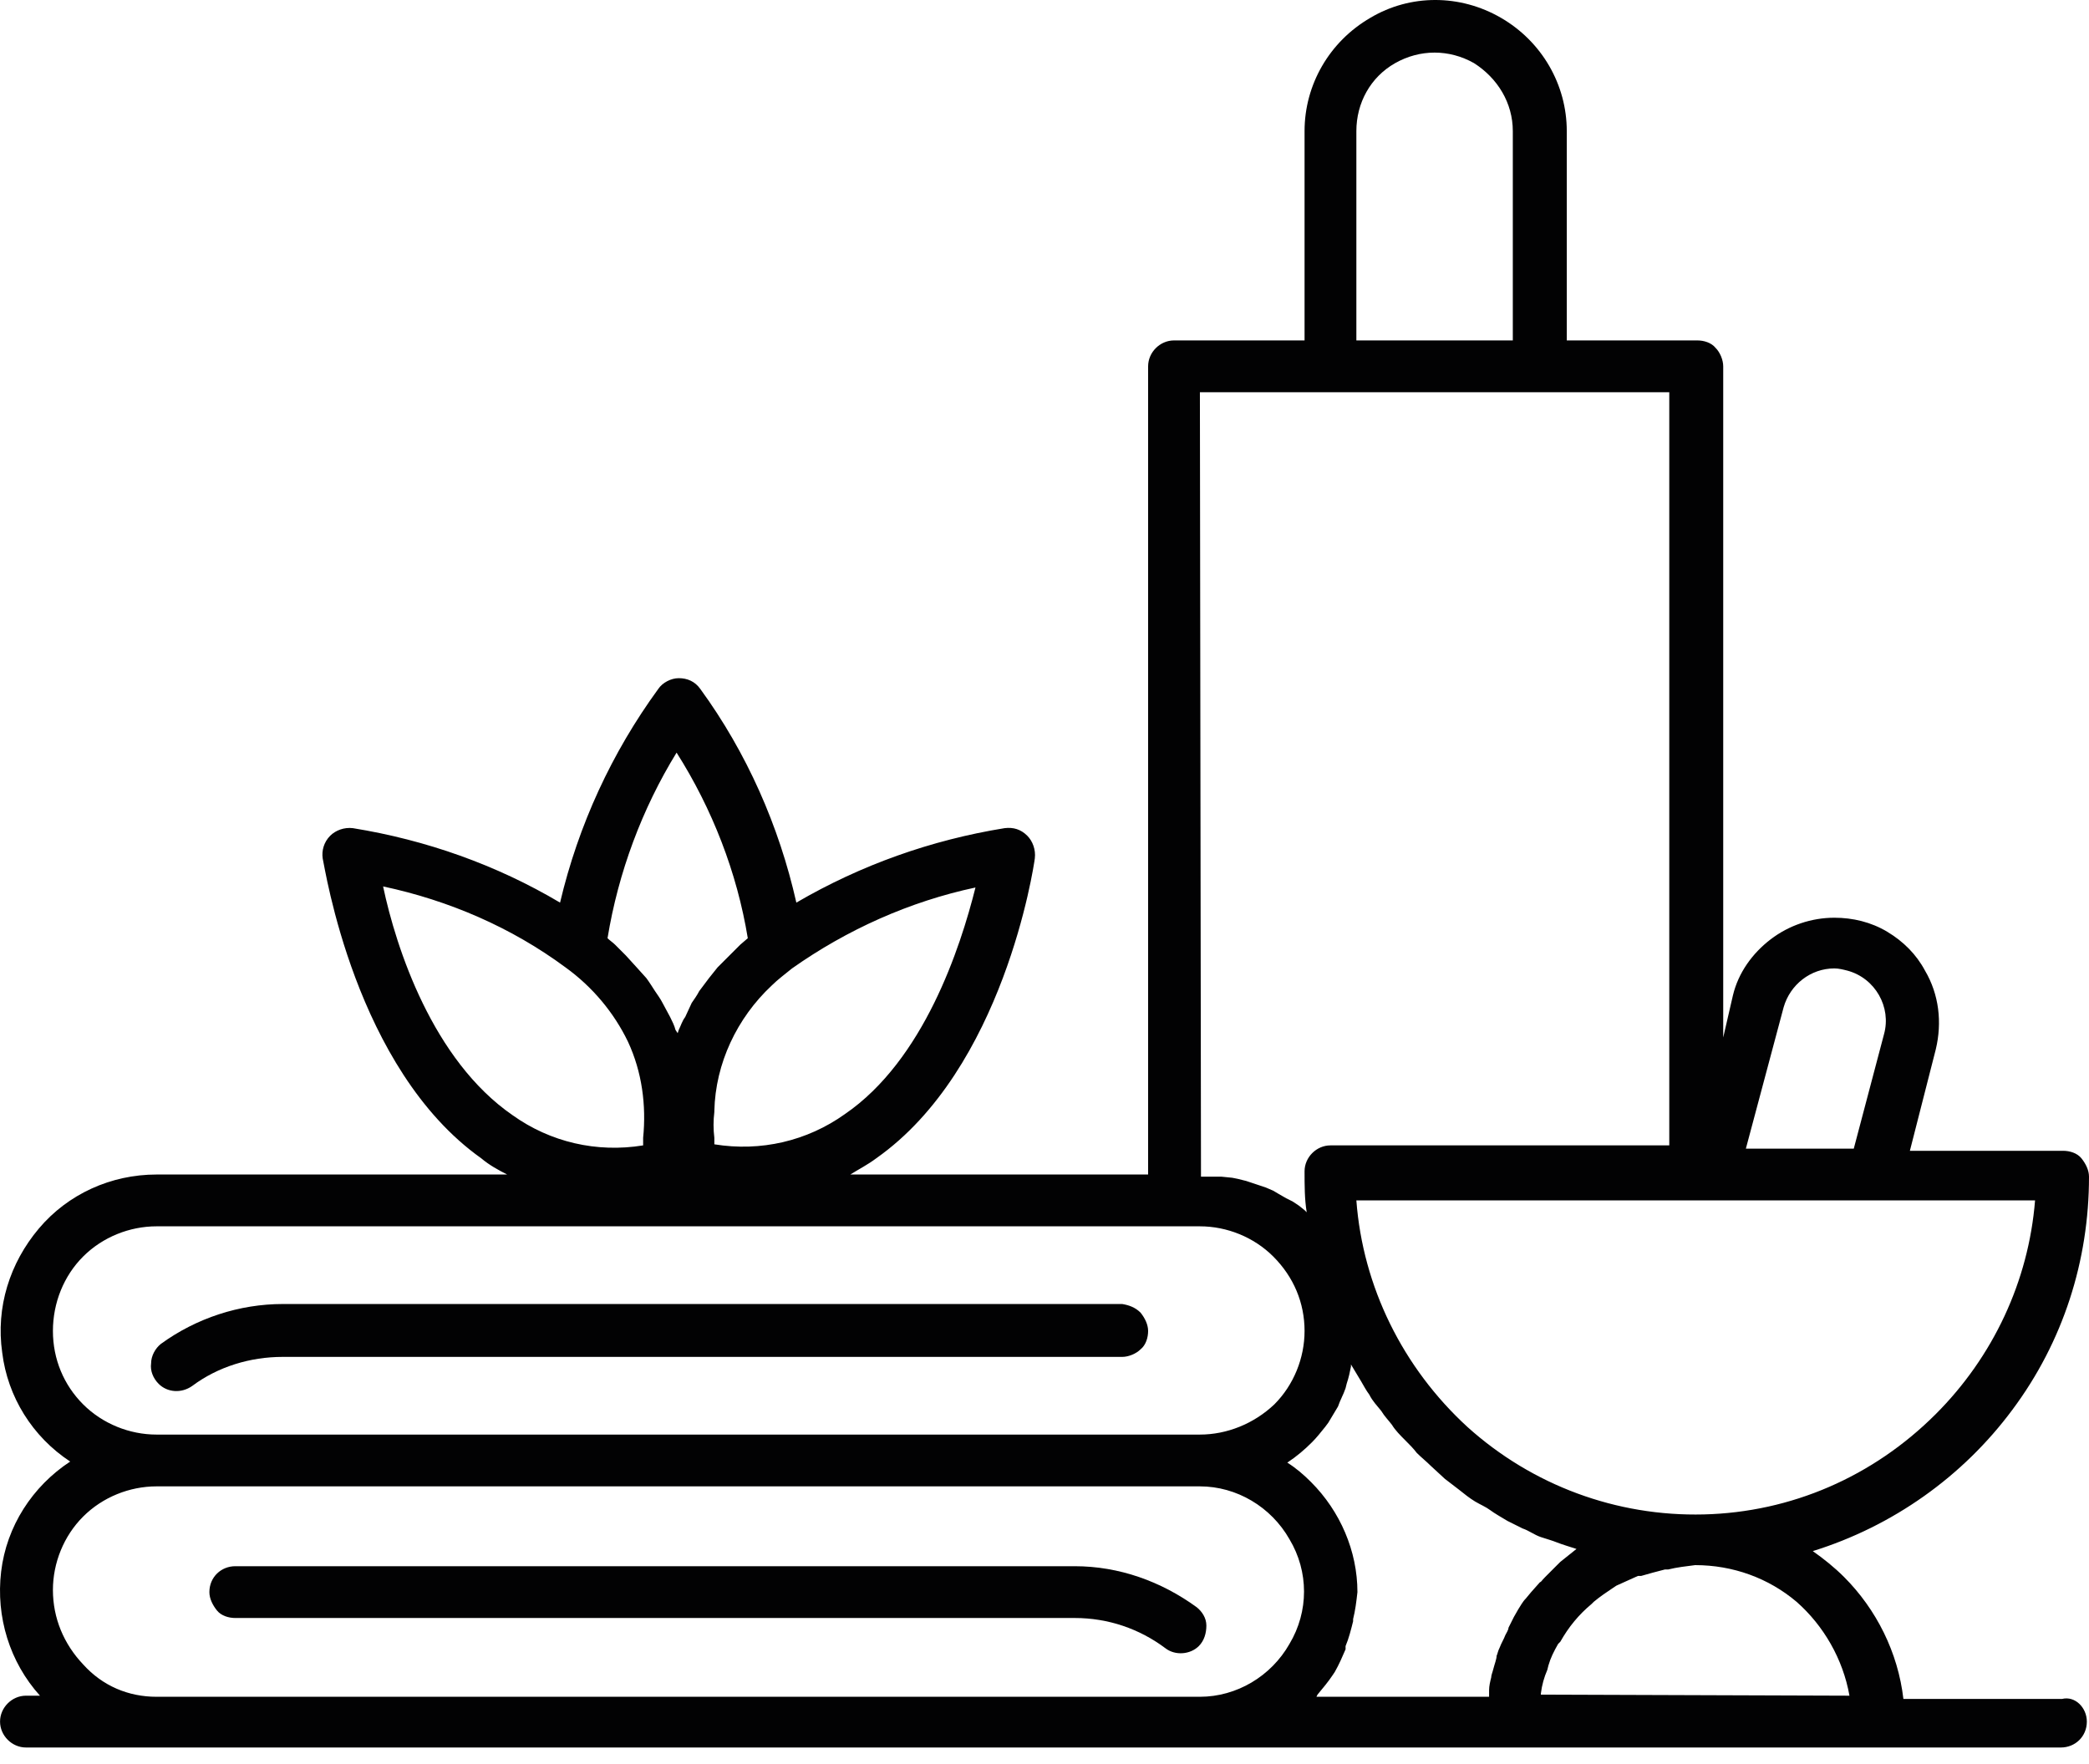
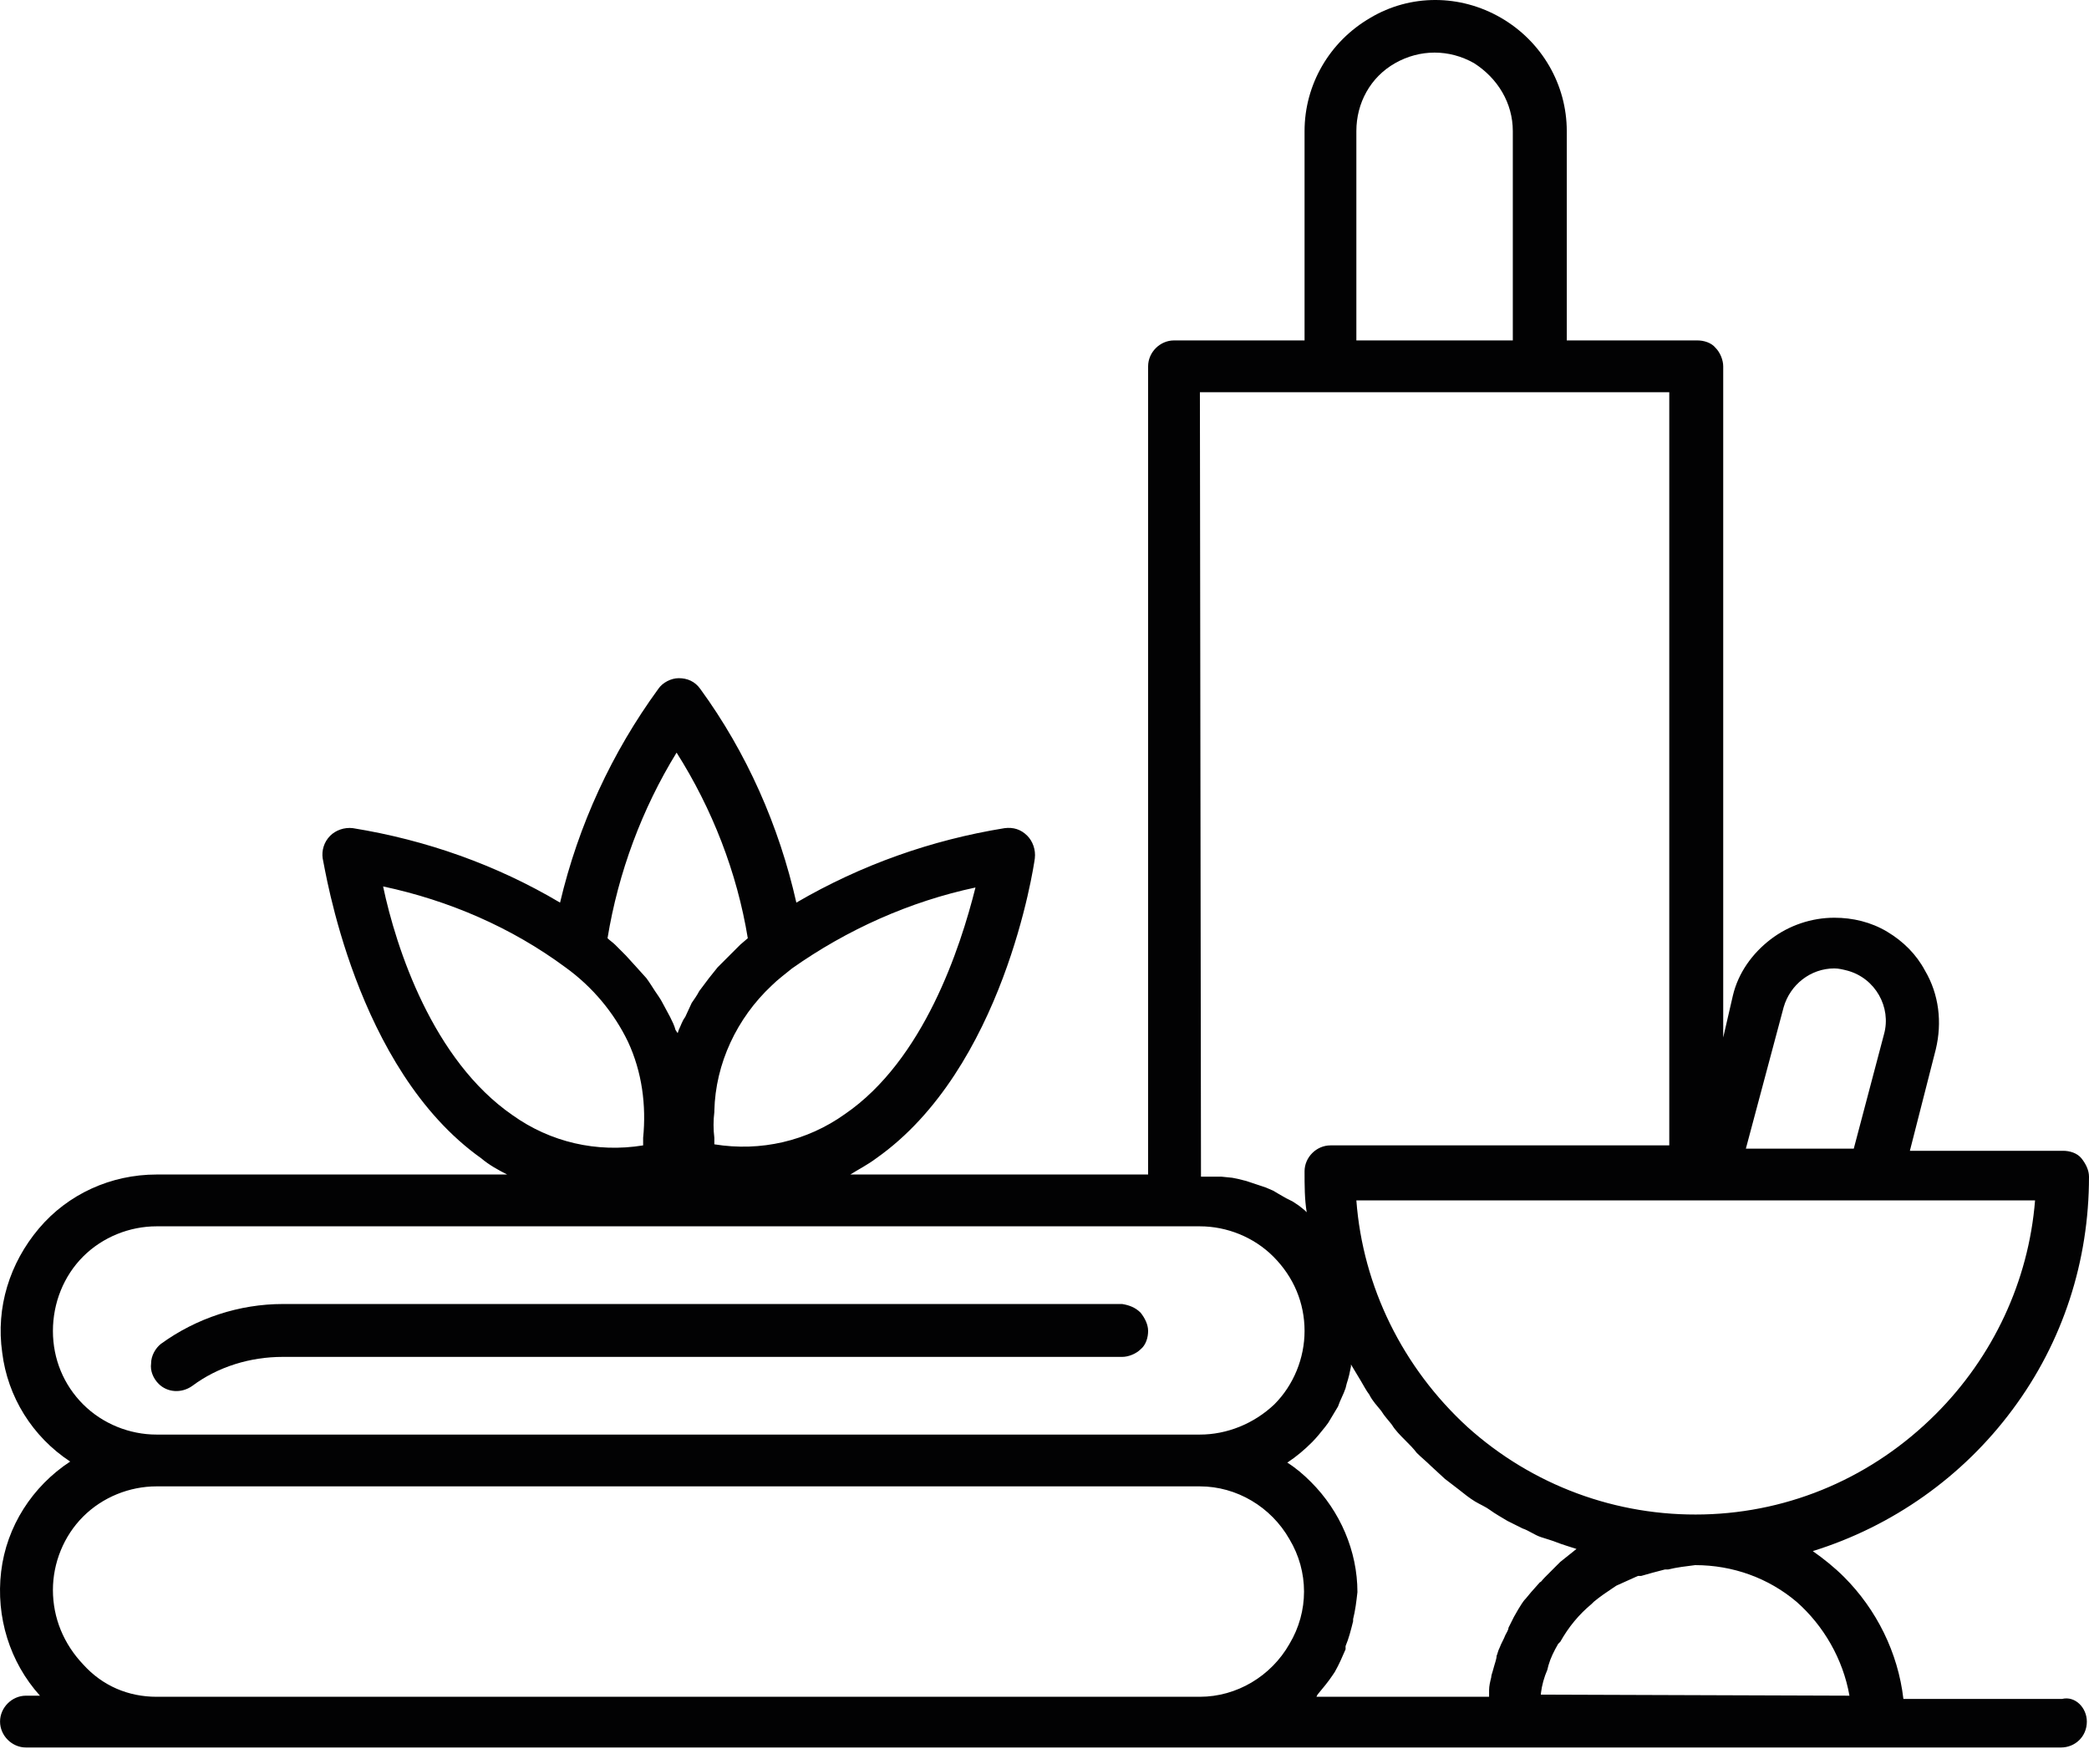
<svg xmlns="http://www.w3.org/2000/svg" width="90" height="76" viewBox="0 0 90 76" fill="none">
  <path d="M49.139 56.551C49.324 56.783 49.464 57.062 49.464 57.341C49.464 57.62 49.371 57.945 49.139 58.131C48.953 58.317 48.627 58.457 48.348 58.457H12.182C10.787 58.457 9.393 58.875 8.277 59.712C7.812 60.037 7.208 59.991 6.836 59.619C6.603 59.386 6.464 59.061 6.51 58.736C6.51 58.41 6.696 58.085 6.929 57.899C8.463 56.783 10.322 56.179 12.182 56.179H48.348C48.627 56.225 48.906 56.318 49.139 56.551Z" fill="#020203" />
-   <path d="M51.974 70.032C51.974 70.357 51.881 70.682 51.649 70.915C51.277 71.287 50.626 71.333 50.208 71.008C49.092 70.171 47.744 69.706 46.303 69.706H10.136C9.857 69.706 9.532 69.613 9.346 69.381C9.16 69.148 9.021 68.869 9.021 68.591C9.021 67.94 9.532 67.475 10.136 67.475H46.303C48.209 67.475 50.022 68.126 51.556 69.241C51.788 69.427 51.974 69.706 51.974 70.032Z" fill="#020203" />
  <path fill-rule="evenodd" clip-rule="evenodd" d="M89.907 74.169C89.907 74.82 89.396 75.285 88.791 75.285H1.118C0.514 75.285 0.002 74.773 0.002 74.169C0.002 73.565 0.514 73.053 1.118 73.053H1.722C0.421 71.612 -0.184 69.66 0.049 67.707C0.281 65.755 1.397 64.035 3.024 62.966C1.397 61.897 0.328 60.177 0.095 58.271C-0.184 56.318 0.421 54.412 1.676 52.925C2.931 51.437 4.79 50.6 6.743 50.6H21.851C21.479 50.414 21.061 50.182 20.735 49.903C15.296 46.045 13.995 37.352 13.902 36.98C13.855 36.654 13.948 36.283 14.227 36.004C14.46 35.771 14.832 35.632 15.203 35.678C18.364 36.19 21.386 37.259 24.129 38.886C24.919 35.539 26.36 32.424 28.359 29.682C28.545 29.403 28.917 29.217 29.242 29.217C29.614 29.217 29.94 29.356 30.172 29.682C32.171 32.424 33.566 35.585 34.309 38.886C37.099 37.259 40.12 36.19 43.281 35.678C43.653 35.632 43.978 35.725 44.257 36.004C44.49 36.236 44.629 36.608 44.583 36.98C44.536 37.352 43.235 46.045 37.749 49.903C37.377 50.182 37.005 50.368 36.634 50.6H49.464V15.782C49.464 15.178 49.975 14.666 50.58 14.666H56.204V5.648C56.204 3.649 57.274 1.79 59.04 0.767C60.76 -0.256 62.898 -0.256 64.665 0.767C66.431 1.79 67.501 3.649 67.501 5.648V14.666H73.125C73.404 14.666 73.73 14.759 73.916 14.992C74.102 15.178 74.241 15.503 74.241 15.782V44.697L74.659 42.884C74.892 41.907 75.496 41.071 76.287 40.466C77.077 39.862 78.053 39.537 79.029 39.537C79.82 39.537 80.61 39.723 81.307 40.141C82.004 40.559 82.562 41.117 82.934 41.815C83.538 42.837 83.678 44.046 83.399 45.208L82.283 49.578H88.884C89.163 49.578 89.489 49.671 89.675 49.903C89.861 50.136 90 50.414 90 50.693C90 54.319 88.884 57.806 86.7 60.734C84.561 63.617 81.54 65.755 78.1 66.824C78.564 67.15 79.029 67.522 79.448 67.94C80.842 69.335 81.772 71.194 82.004 73.193H88.838C89.396 73.053 89.907 73.565 89.907 74.169ZM87.676 51.716H58.436C58.715 55.435 60.435 58.922 63.224 61.478C66.013 63.989 69.639 65.337 73.404 65.244C77.17 65.151 80.703 63.617 83.399 60.92C85.863 58.457 87.397 55.203 87.676 51.716ZM75.217 49.485H79.866L81.168 44.557C81.493 43.395 80.796 42.14 79.587 41.815C79.401 41.768 79.215 41.721 79.029 41.721C78.007 41.721 77.123 42.419 76.844 43.395L75.217 49.485ZM58.436 14.666H65.176V5.648C65.176 4.439 64.525 3.37 63.503 2.719C62.434 2.115 61.178 2.115 60.109 2.719C59.04 3.324 58.436 4.439 58.436 5.648V14.666ZM51.742 50.693H52.625L53.09 50.74L53.322 50.786L53.694 50.879L53.973 50.972L54.252 51.065L54.531 51.158L54.856 51.298L55.089 51.437L55.414 51.623L55.693 51.763L55.972 51.949L56.204 52.135L56.297 52.227C56.204 51.67 56.204 51.065 56.204 50.461C56.204 49.857 56.716 49.345 57.32 49.345H71.917V16.898H51.695L51.742 50.693ZM42.026 38.235C39.19 38.839 36.494 40.048 34.123 41.721C33.844 41.954 33.519 42.186 33.24 42.465C31.753 43.86 30.823 45.812 30.776 47.858V47.904C30.73 48.276 30.73 48.648 30.776 49.02C30.776 49.113 30.776 49.206 30.776 49.299C32.775 49.624 34.774 49.159 36.401 47.997C39.795 45.673 41.375 40.838 42.026 38.235ZM26.174 40.42C26.267 40.513 26.407 40.606 26.5 40.699L26.964 41.164L27.429 41.675L27.848 42.14C27.987 42.326 28.127 42.558 28.22 42.698C28.312 42.837 28.452 43.023 28.545 43.209C28.638 43.395 28.777 43.627 28.87 43.813C28.963 43.999 29.056 44.185 29.103 44.371L29.196 44.511L29.242 44.371C29.335 44.185 29.382 43.999 29.521 43.813C29.614 43.627 29.707 43.395 29.8 43.209C29.893 43.07 30.032 42.884 30.125 42.698C30.265 42.512 30.404 42.326 30.544 42.14L30.916 41.675L31.427 41.164L31.892 40.699L32.217 40.42C31.753 37.584 30.683 34.842 29.149 32.424C27.662 34.842 26.639 37.584 26.174 40.42ZM22.083 48.044C23.71 49.206 25.709 49.671 27.708 49.345C27.708 49.252 27.708 49.113 27.708 49.02C27.848 47.625 27.662 46.184 27.057 44.883C26.453 43.627 25.523 42.512 24.361 41.675C22.037 39.955 19.341 38.793 16.505 38.189C17.063 40.838 18.643 45.673 22.083 48.044ZM3.582 60.502C4.419 61.339 5.581 61.804 6.743 61.804H51.695C52.857 61.804 54.02 61.339 54.903 60.502C55.739 59.665 56.204 58.503 56.204 57.341C56.204 56.132 55.739 55.017 54.856 54.133C54.02 53.297 52.857 52.832 51.695 52.832H6.743C5.581 52.832 4.419 53.297 3.582 54.133C2.745 54.97 2.28 56.132 2.28 57.341C2.28 58.55 2.745 59.665 3.582 60.502ZM6.743 73.1H51.695C53.276 73.1 54.763 72.217 55.554 70.822C56.39 69.427 56.39 67.707 55.554 66.313C54.763 64.918 53.276 64.035 51.695 64.035H6.743C5.581 64.035 4.419 64.5 3.582 65.337C2.745 66.173 2.28 67.336 2.28 68.498C2.28 69.706 2.745 70.822 3.582 71.705C4.419 72.635 5.534 73.1 6.743 73.1ZM56.716 73.1H64.154C64.154 73.007 64.154 72.914 64.154 72.821C64.154 72.635 64.2 72.449 64.246 72.263C64.246 72.17 64.293 72.077 64.34 71.891C64.386 71.705 64.479 71.473 64.479 71.333C64.525 71.24 64.525 71.147 64.618 70.962C64.665 70.822 64.804 70.59 64.851 70.45C64.897 70.357 64.99 70.218 64.99 70.125L65.223 69.66L65.409 69.335C65.502 69.195 65.595 69.009 65.734 68.87L65.966 68.591L66.338 68.172C66.431 68.126 66.385 68.126 66.571 67.94C66.757 67.754 66.896 67.615 67.082 67.428C67.129 67.382 67.175 67.336 67.222 67.289C67.454 67.103 67.686 66.917 67.919 66.731C67.64 66.638 67.315 66.545 67.082 66.452C66.85 66.359 66.664 66.313 66.385 66.22C66.106 66.127 65.874 65.941 65.595 65.848L64.944 65.523C64.711 65.383 64.386 65.197 64.2 65.058C64.014 64.918 63.782 64.825 63.549 64.686C63.317 64.546 63.084 64.36 62.852 64.174C62.666 64.035 62.434 63.849 62.248 63.71L61.643 63.152C61.457 62.966 61.225 62.78 61.039 62.594C60.9 62.408 60.714 62.222 60.528 62.036C60.342 61.85 60.109 61.618 59.97 61.385C59.83 61.199 59.644 61.013 59.505 60.781C59.319 60.548 59.133 60.363 58.994 60.084C58.854 59.898 58.761 59.712 58.622 59.479C58.482 59.247 58.343 59.014 58.203 58.782C58.203 58.828 58.203 58.829 58.203 58.875C58.157 59.108 58.11 59.34 58.017 59.619L57.971 59.805C57.878 60.084 57.738 60.316 57.645 60.595C57.506 60.828 57.367 61.06 57.227 61.292L57.088 61.478C56.902 61.711 56.716 61.943 56.53 62.129C56.204 62.455 55.879 62.733 55.461 63.012C55.833 63.245 56.158 63.524 56.483 63.849C57.738 65.104 58.482 66.824 58.482 68.591C58.436 69.009 58.389 69.381 58.296 69.753V69.846C58.203 70.218 58.11 70.59 57.971 70.915V71.055C57.831 71.38 57.692 71.705 57.506 72.031L57.413 72.17C57.227 72.449 56.995 72.728 56.762 73.007L56.716 73.1ZM79.68 73.053C79.401 71.473 78.564 70.032 77.402 69.009C76.194 67.986 74.659 67.428 73.032 67.428C72.661 67.475 72.242 67.522 71.87 67.615H71.731C71.359 67.707 71.034 67.8 70.708 67.893H70.569C70.243 68.033 69.964 68.172 69.639 68.312L69.499 68.405C69.221 68.591 68.942 68.777 68.663 69.009L68.57 69.102C68.291 69.335 68.058 69.567 67.826 69.846C67.594 70.125 67.408 70.404 67.222 70.729L67.129 70.822C66.943 71.147 66.803 71.426 66.71 71.752L66.664 71.938C66.524 72.263 66.431 72.588 66.385 72.96V73.007L79.68 73.053Z" fill="#020203" />
</svg>